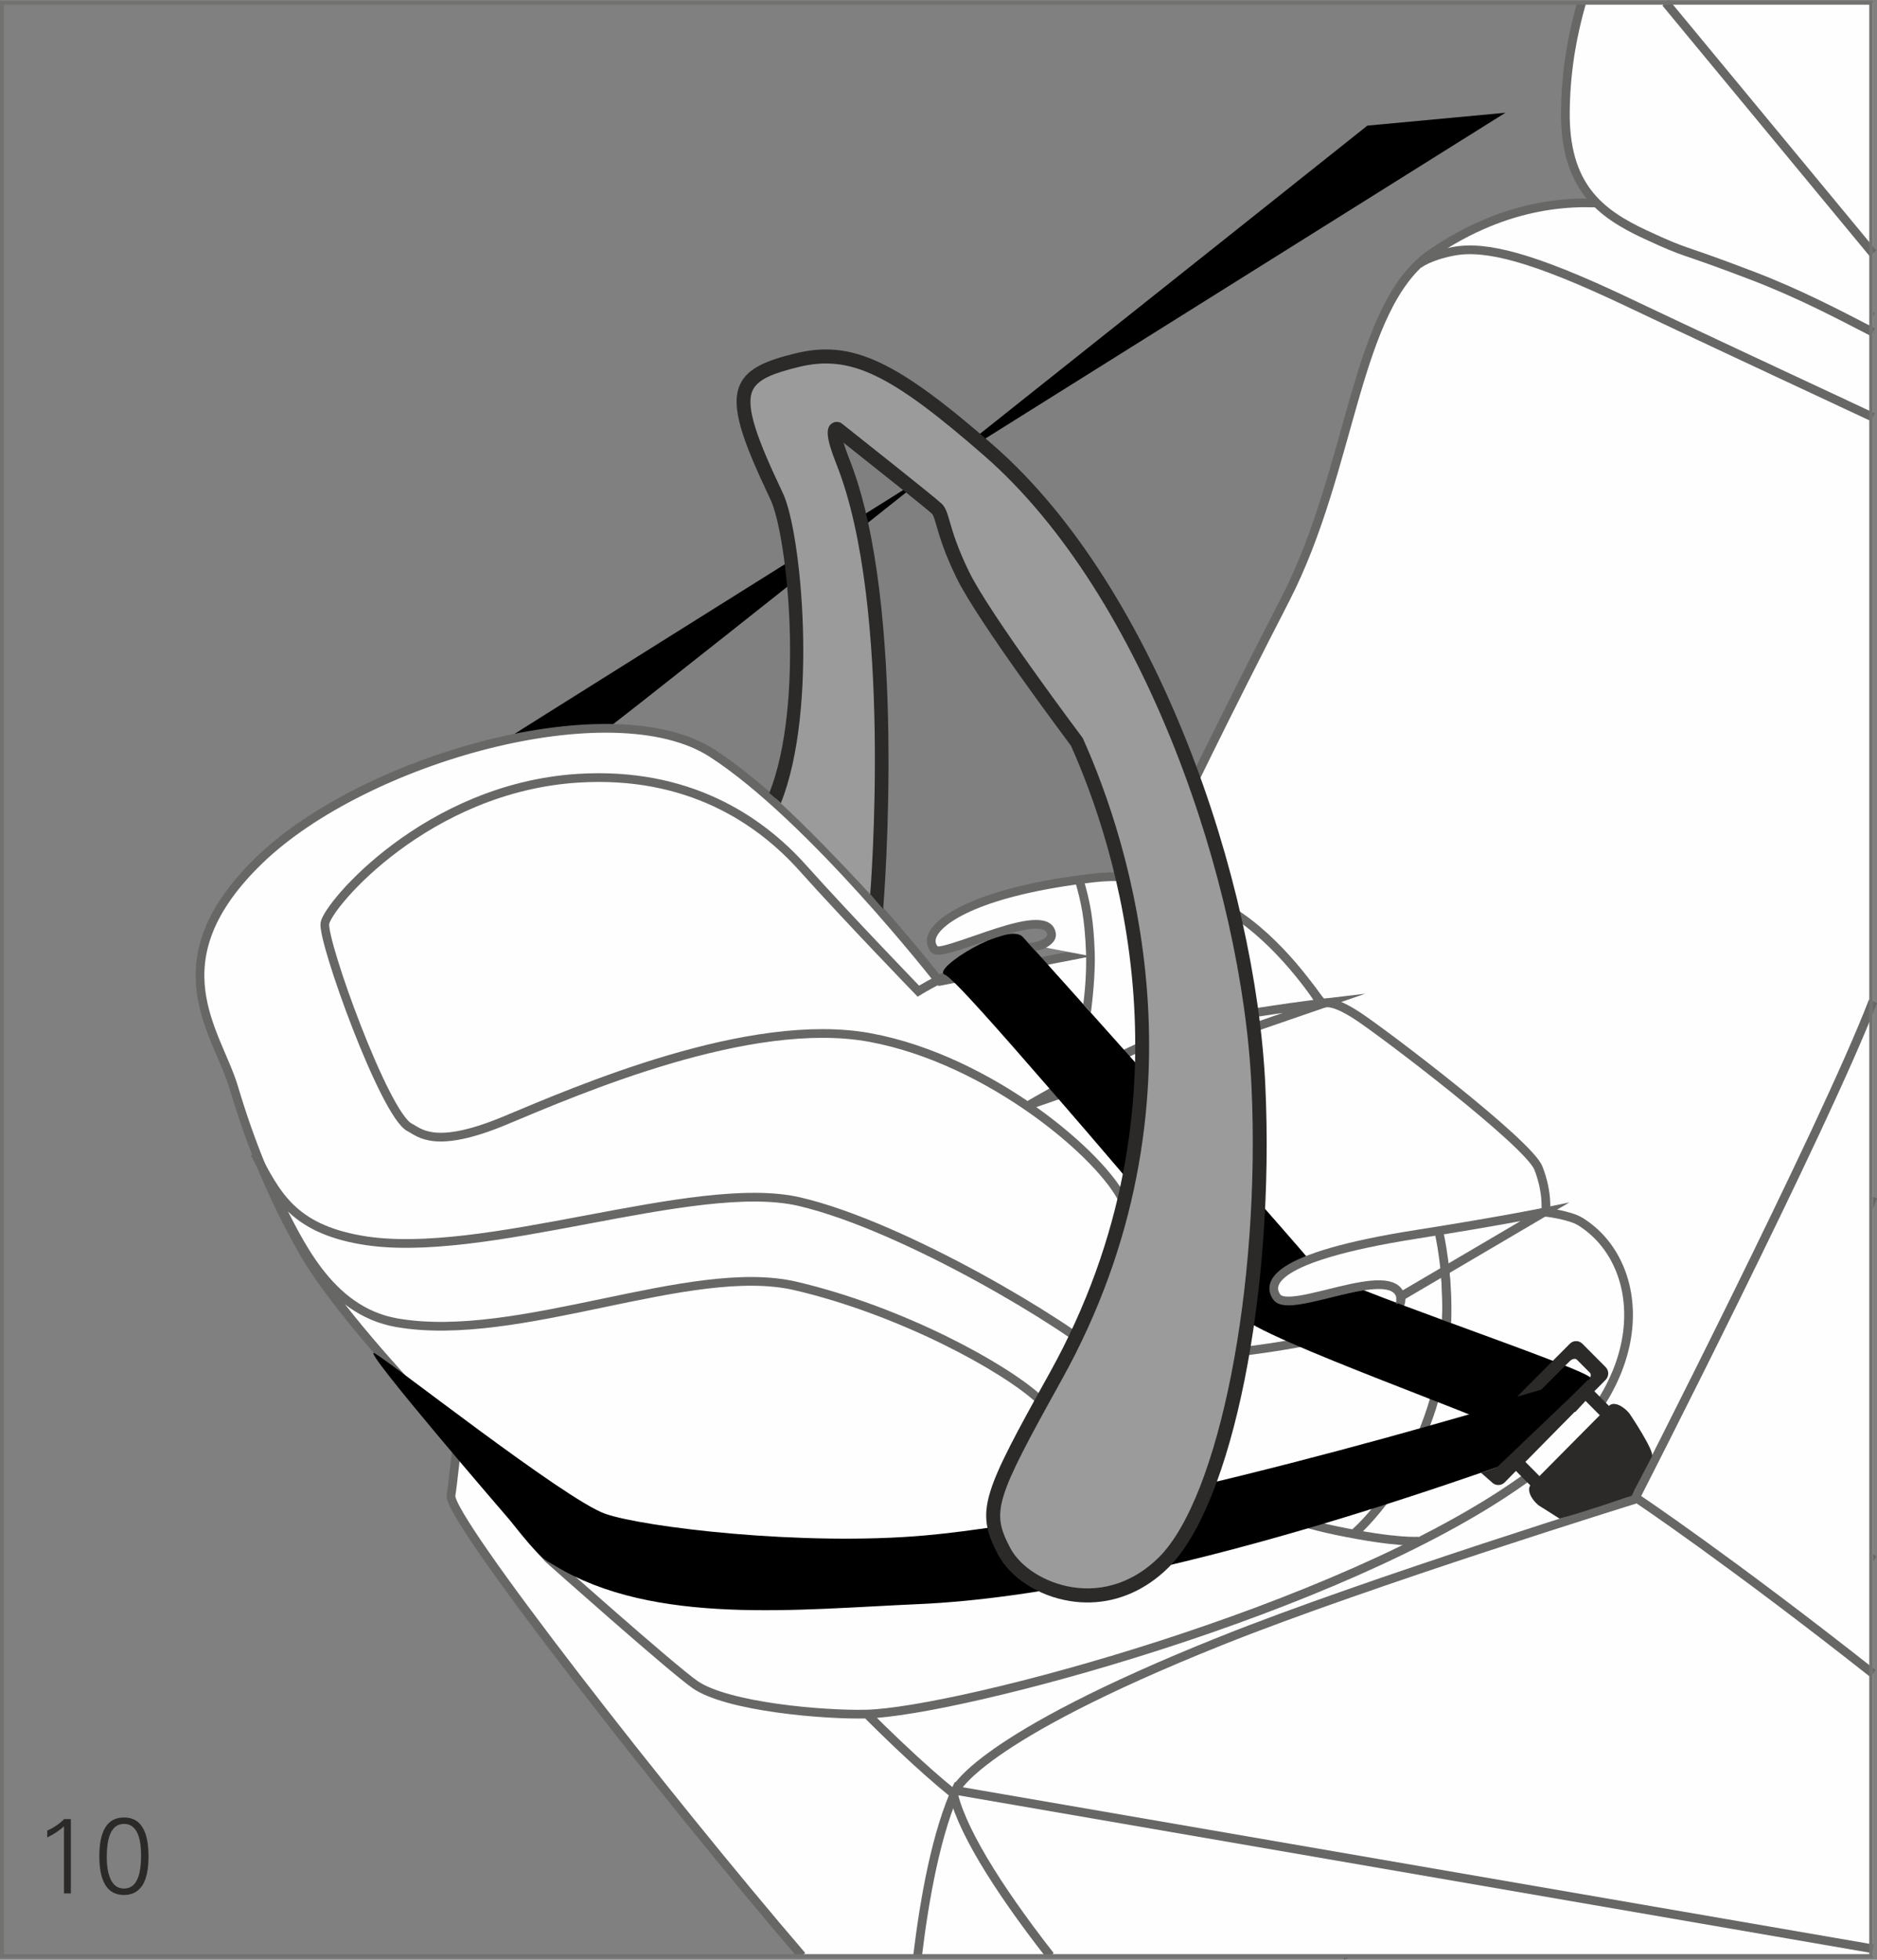
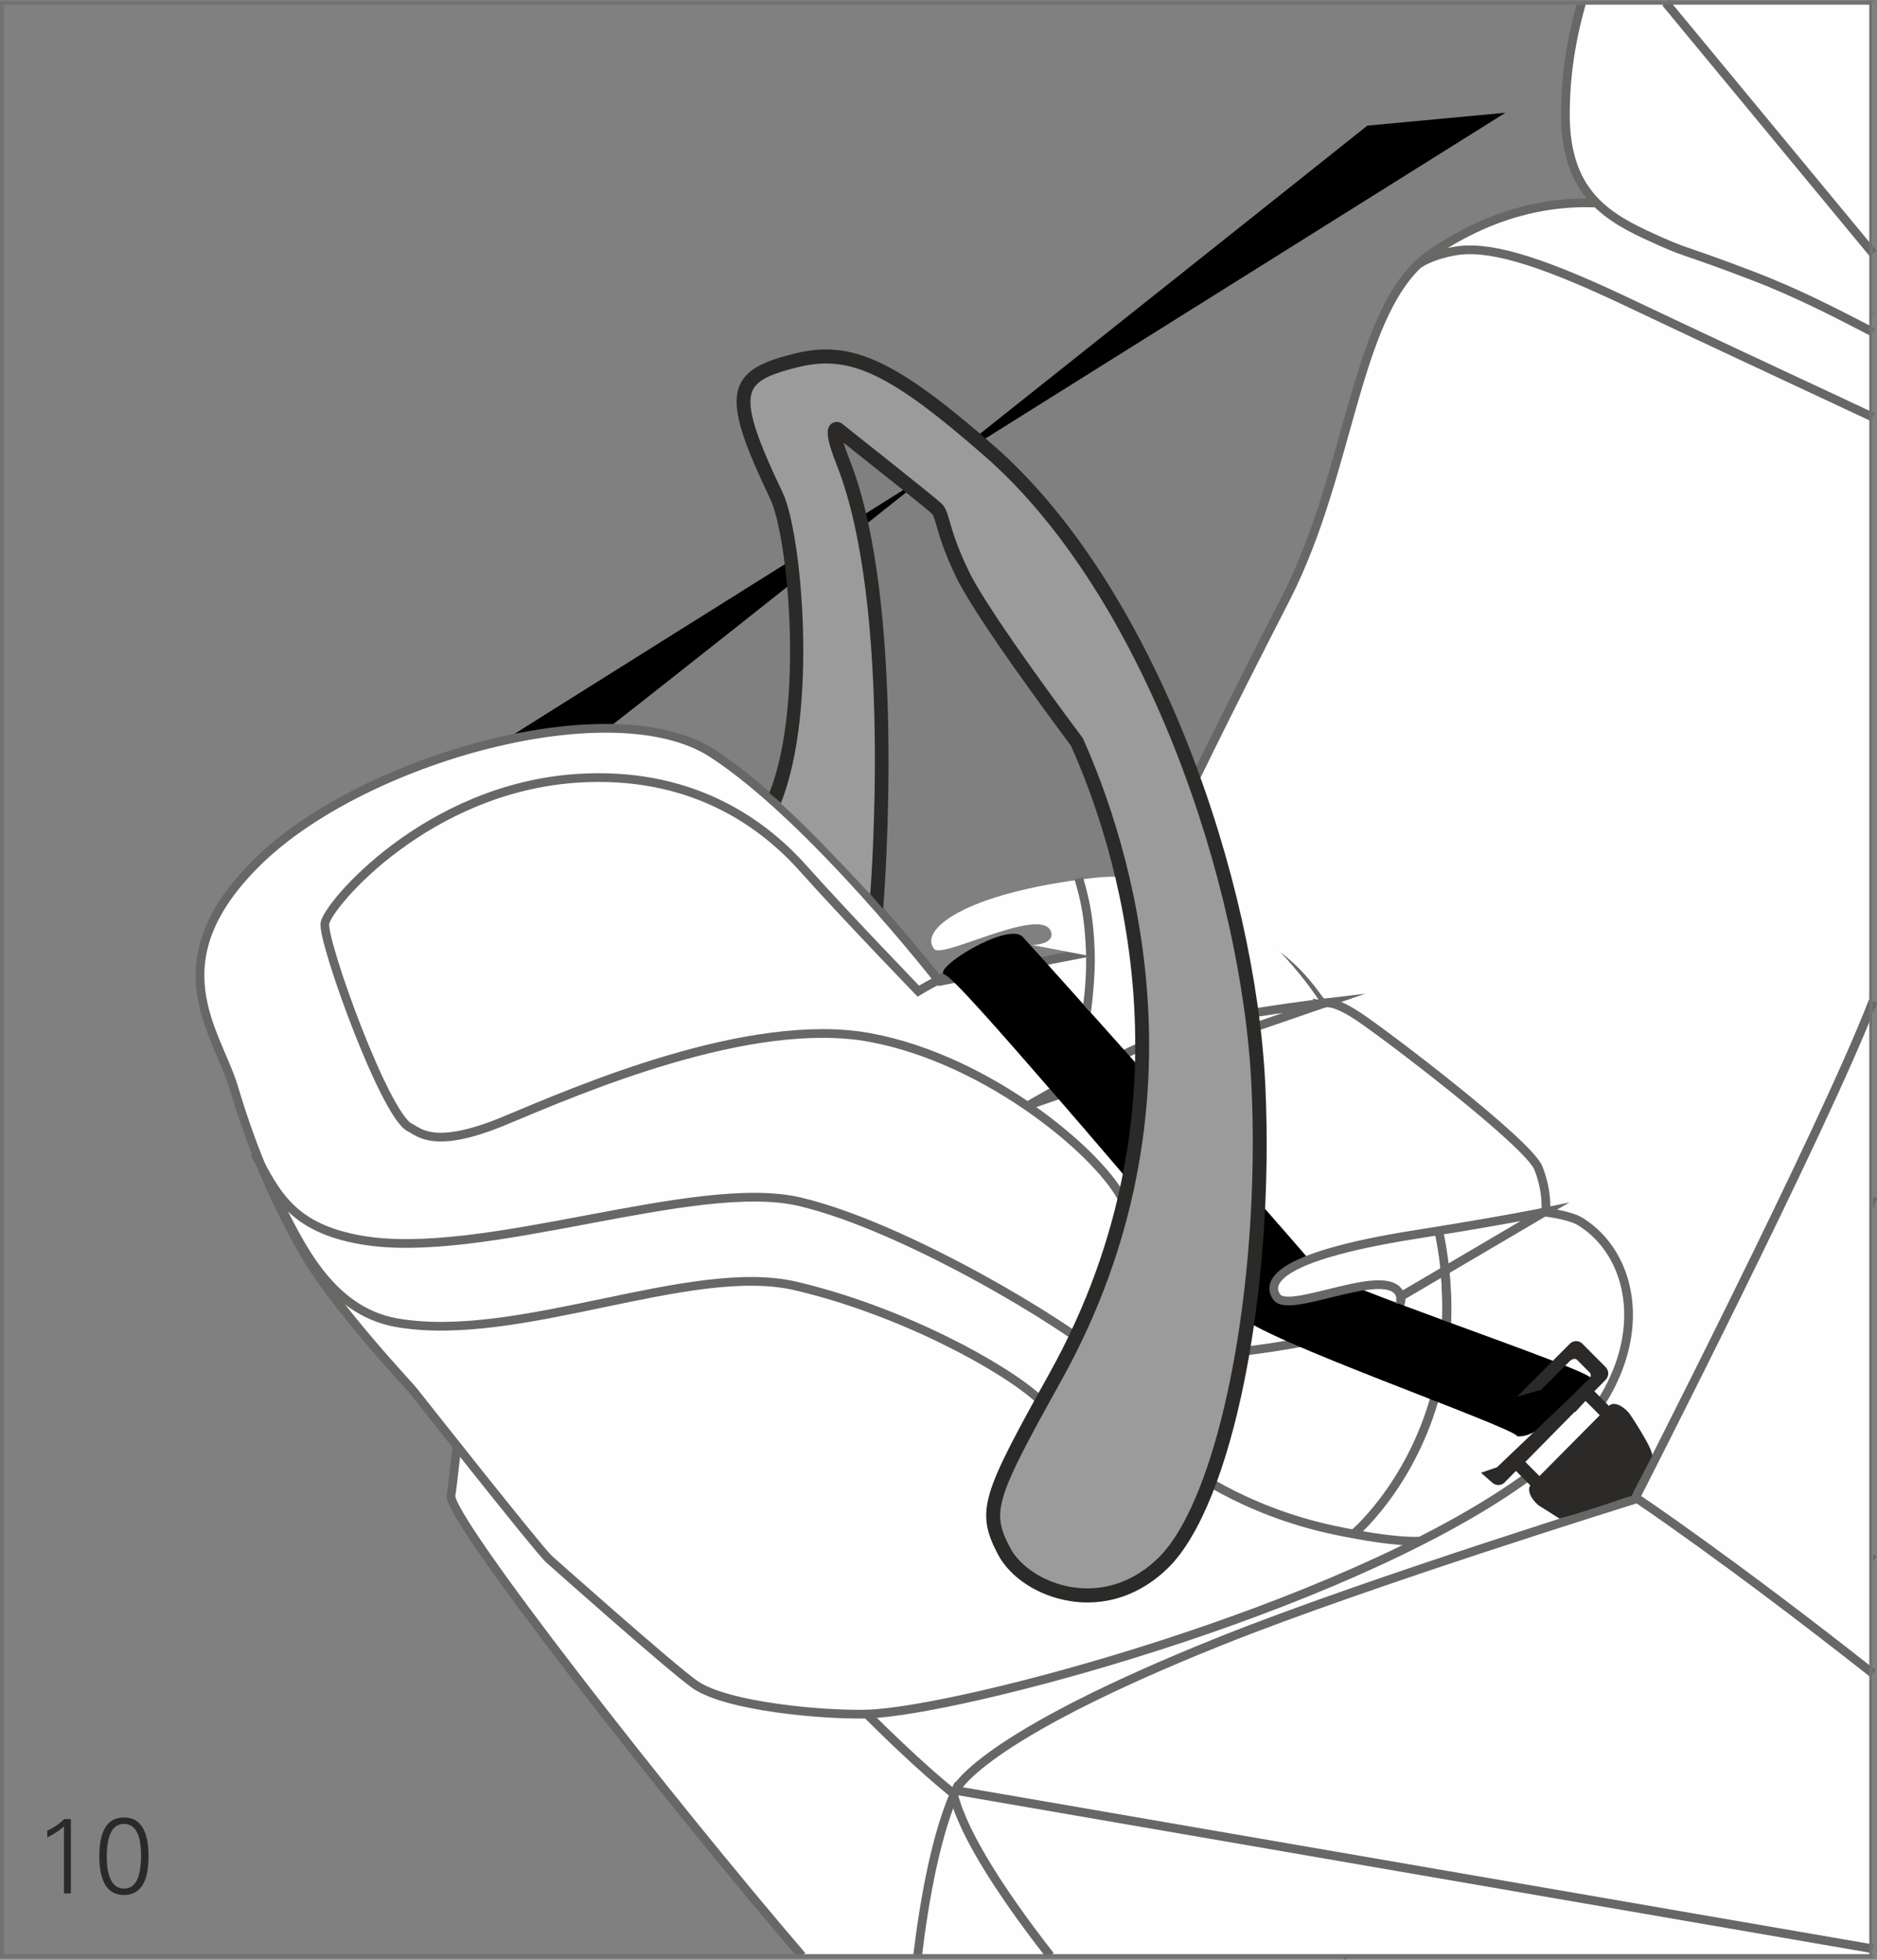
<svg xmlns="http://www.w3.org/2000/svg" xml:space="preserve" width="37.169mm" height="38.8mm" version="1.1" style="shape-rendering:geometricPrecision; text-rendering:geometricPrecision; image-rendering:optimizeQuality; fill-rule:evenodd; clip-rule:evenodd" viewBox="0 0 1441.32 1504.56">
  <rect x="0" y="0" width="1441.32" height="1504.56" fill="#808080" stroke="none" />
  <defs>
    <style type="text/css">
   
    .str3 {stroke:#2B2A29;stroke-width:10.03;stroke-miterlimit:10}
    .str1 {stroke:#9C9C9C;stroke-width:13.38;stroke-miterlimit:10}
    .str2 {stroke:#FEFEFE;stroke-width:6.69;stroke-miterlimit:10}
    .str0 {stroke:#676766;stroke-width:6.69;stroke-miterlimit:10}
    .str4 {stroke:#727271;stroke-width:2.95;stroke-miterlimit:4}
    .fil1 {fill:none;fill-rule:nonzero}
    .fil0 {fill:#FEFEFE;fill-rule:nonzero}
    .fil3 {fill:#676766;fill-rule:nonzero}
    .fil4 {fill:#2B2A29;fill-rule:nonzero}
    .fil5 {fill:#9B9B9B;fill-rule:nonzero}
    .fil2 {fill:black;fill-rule:nonzero}
   
  </style>
  </defs>
  <g id="Слой_x0020_1">
    <path class="fil0" d="M1314.81 187.9l123.39 55.25 0 949.96c-21.54,30.04 -49.97,63.55 -76.18,86.34 -133.67,116.08 -237.28,180.04 -331.17,222.06l-415.08 0c-101.74,-118.43 -272.89,-337.12 -269.45,-353.6 2.82,-13.52 12.38,-152.66 49.36,-193.54 59.73,-66.09 441.26,-151.92 441.26,-151.92 0,0 -32.48,12.57 150.03,-342.38 52.06,-101.28 53,-224.98 112.23,-265.51 59.25,-40.48 112.01,-41.63 146.21,-36.94 34.08,4.61 51.03,13.16 51.03,13.16l18.37 17.13z" />
    <path class="fil1 str0" d="M1314.81 187.9l123.39 55.25m0 949.96c-21.54,30.04 -49.97,63.55 -76.18,86.34 -133.67,116.08 -237.28,180.04 -331.17,222.06m-415.08 0c-101.74,-118.43 -272.89,-337.12 -269.45,-353.6 2.82,-13.52 12.38,-152.66 49.36,-193.54 59.73,-66.09 441.26,-151.92 441.26,-151.92 0,0 -32.48,12.57 150.03,-342.38 52.06,-101.28 53,-224.98 112.23,-265.51 59.25,-40.48 112.01,-41.63 146.21,-36.94 34.08,4.61 51.03,13.16 51.03,13.16l18.37 17.13" />
    <path class="fil1 str0" d="M1089.32 202.85c0,0 7.73,-6.35 27.02,-9.96 24.53,-4.56 60.8,4.51 133.63,39.13 41.98,19.99 130.9,61.53 188.23,88.28m0 598.49c-31.29,82.38 -62.02,161.15 -74.42,186.37 -74.68,151.93 -588.77,275.29 -600.47,290 -11.77,14.76 -285.26,-241.31 -358.57,-450.34" />
    <path class="fil0" d="M1438.2 255.01c-26.19,-13.5 -56.51,-29.61 -93.68,-43.75 -58.47,-22.33 -46.06,-14.97 -81.1,-31.22 -35.05,-16.32 -62.32,-37.04 -61.38,-95.37 0.45,-32.54 5.84,-59.33 12.44,-82.53l223.72 0 0 252.87z" />
    <path class="fil1 str0" d="M1438.2 255.01c-26.19,-13.5 -56.51,-29.61 -93.68,-43.75 -58.47,-22.33 -46.06,-14.97 -81.1,-31.22 -35.05,-16.32 -62.32,-37.04 -61.38,-95.37 0.45,-32.54 5.84,-59.33 12.44,-82.53" />
    <polygon class="fil0" points="1438.2,194.47 1279.1,2.13 1438.2,2.13 " />
    <line class="fil1 str0" x1="1438.2" y1="194.47" x2="1279.1" y2="2.13" />
    <path class="fil0" d="M1254.51 1152.43c0,0 146.3,-286.26 183.69,-383.7l0 732.77 -733.6 0c5.36,-44.08 14.46,-95.59 30.87,-130.47l519.04 -218.6z" />
    <path class="fil1 str0" d="M1254.51 1152.43c0,0 146.3,-286.26 183.69,-383.7m-733.6 732.77c5.36,-44.08 14.46,-95.59 30.87,-130.47l519.04 -218.6" />
    <path class="fil1 str0" d="M806.49 1501.51c-41.59,-53.21 -70.65,-100.35 -75.32,-129.03m105.77 -570.03c190.85,106.77 396.69,316.4 418.74,349.63" />
    <path class="fil0" d="M733.74 1374.54c0,0 15.33,-39.43 204.29,-114.97 113.3,-45.28 319.25,-109.04 319.25,-109.04 0,0 71.19,47.71 180.92,134.26l0 211.37 -704.46 -121.62z" />
    <path class="fil1 str0" d="M733.74 1374.54c0,0 15.33,-39.43 204.29,-114.97 113.3,-45.28 319.25,-109.04 319.25,-109.04 0,0 71.19,47.71 180.92,134.26m0 211.37l-704.46 -121.62" />
    <path class="fil2" d="M1156 86.55c0,0 -768.5,481.19 -767.03,480.77 20.96,-6.11 64.82,-9.75 77.64,-8.29 1.35,0.75 583.36,-462.58 583.36,-462.58l106.03 -9.9z" />
    <path class="fil1 str1" d="M824.82 806.11c192.63,102.14 403.04,307.33 425.93,340.17" />
    <path class="fil1 str2" d="M398.45 1024.7c0,0 46.31,82.42 55.32,92.53 8.95,10.04 14.95,1.48 0.56,-38.51 -14.39,-40.01 -38.54,-43.86 -38.54,-43.86l-17.35 -10.16zm0 0c0,0 46.31,82.42 55.32,92.53 8.95,10.04 14.95,1.48 0.56,-38.51 -14.39,-40.01 -38.54,-43.86 -38.54,-43.86l-17.35 -10.16z" />
    <path class="fil0 str0" d="M721.31 753.46c0,0 -97.99,-125.69 -174.38,-175.16 -76.42,-49.45 -266.43,3.65 -347.53,81.81 -81,78.13 -32.56,132.24 -19.9,174.81 12.72,42.55 28.7,82.78 53,125.53 24.29,42.76 81.81,103.41 84.5,106.88 2.73,3.4 94.43,119.76 104.34,129.44 0,0 94.53,84.16 112.39,96.53 24.61,17.06 98.65,23.48 131.82,22.64 70.12,-1.83 362.57,-79.23 503.26,-179.07 103.86,-70.66 96.88,-166.73 44.71,-199.03 -8.24,-5.09 -26.61,-7.18 -26.61,-7.18 0,0 1.89,-15.02 -5.63,-33.95 -7.5,-19 -117.21,-102.49 -138.46,-116.5 -21.41,-14.13 -25.84,-9.36 -27.18,-10.07 -3.24,-1.75 -34.92,-47.32 -78.1,-58.77l-216.22 42.09z" />
    <path class="fil1 str0" d="M195.6 885.58c16.38,31.01 28.61,57.13 81.75,66.37 93.45,16.36 255.94,-48.11 336.59,-29.4 80.61,18.85 207.15,95.33 234.05,120.63m-635.42 -122.49c16.31,31.01 39.03,85.52 92.12,94.79 93.53,16.32 225.53,-46.99 306.16,-28.23 80.56,18.78 160.74,62.38 187.7,87.59m-61.41 -330.87c-19.81,9.49 -31.96,16.96 -31.96,16.96 0,0 -55.02,-56.91 -88.61,-94.44 -33.57,-37.57 -88.55,-74.2 -172.48,-69.03 -116.24,7.26 -192.36,97.39 -194.61,111.38 -2.12,13.8 45.88,147.18 65.12,156.7 7.32,3.64 18.84,17.32 72.87,-5.14 56.1,-23.43 188.36,-80.96 280.72,-63.84 92.35,17.1 179.07,91.43 194.82,126.26m149.22 -156.21c-46.55,-67.44 -122.3,-69.48 -186.92,-54.37" />
    <path class="fil0 str0" d="M790.6 848.18c0,0 96.98,-56.84 141.86,-65.31 41.94,-7.88 85.42,-13.01 85.42,-13.01l-227.28 78.32z" />
    <path class="fil1 str0" d="M1105.84 945.15c0,0 10.63,55.58 0.83,106.99 -15.54,81.53 -66.27,124.65 -66.27,124.65m48.98 6.31c0,0 -16.21,1.78 -63.86,-8.14 -73.41,-15.29 -117.92,-51.16 -117.92,-51.16 -18.32,-8.17 46.66,-86.35 46.66,-86.35 0,0 130.51,-14.5 121.08,-42.67" />
    <path class="fil2" d="M725.45 748.24c5.98,2.15 42.82,44.18 84.94,92.67 61.83,71.15 135.69,159.43 142.35,169.26 11.37,16.61 210.29,85.73 212.3,92.48 19.15,2.05 47.29,-34.45 56.39,-44.75 -2.49,-7.14 -203.57,-73.64 -211.13,-84.68 -7.55,-11.08 -213.41,-241.79 -224.95,-253.94 -11.48,-12.09 -70.78,25.02 -59.91,28.96z" />
-     <path class="fil2" d="M287.33 1038.79c7.92,3.23 146.39,112.51 177.4,123.37 29.4,10.31 151.99,25.07 246.16,16.58 153.02,-13.79 423.58,-93.65 512.11,-121.31 0.42,5.57 -47.75,52.25 -62.63,65.65 -11,1.75 -267.8,100.34 -455.42,108.45 -91.78,3.99 -202.86,16.77 -278.89,-29.55 -7.83,-4.73 -9.43,-3.16 -34.72,-35.12 0,0 -114.09,-132.17 -104.01,-128.07z" />
    <path class="fil0" d="M1012.56 767.54c0,0 -28.95,-44.87 -67.65,-68.36 -9.02,-5.46 -55.08,-23.93 -79.77,-25.8 -7.52,-0.57 -15.99,-0.48 -25.69,0.64 -100.33,11.64 -134.14,40.38 -122.01,54.65 6.65,7.71 85.87,-35.46 89.97,-12.01 1.12,6.55 -9.28,8.85 -14.79,8.84l219.93 42.04z" />
-     <path class="fil3" d="M1009.73 769.36c-0.29,-0.44 -28.97,-44.52 -66.55,-67.29 -8.56,-5.2 -54.38,-23.54 -78.28,-25.35 -8,-0.6 -16.18,-0.4 -25.06,0.63 -86.14,10 -116.48,31.3 -120.82,42.3 -1.03,2.64 -0.71,4.88 0.97,6.85 2.52,0.78 17.4,-4.36 28.26,-8.14 22.94,-7.92 46.65,-16.13 57.24,-9.89 2.83,1.67 4.63,4.31 5.2,7.62 0.45,2.59 -0.22,5.02 -1.92,7.03 -3.82,4.53 -9.67,6.63 -13.87,6.63 -0.03,0 -5.39,-5.93 -5.36,-5.93 5.94,0.36 13.46,-3.19 14.13,-5.03 0.22,-0.62 0.55,-0.94 0.42,-1.56 -0.23,-1.41 -0.86,-2.34 -2,-3 -7.91,-4.69 -33.2,4.08 -51.66,10.45 -21.8,7.55 -31.63,10.71 -35.54,6.17 -3.3,-3.88 -4.04,-8.72 -2.09,-13.65 6.06,-15.41 42.76,-36.83 126.25,-46.5 9.19,-1.08 18.06,-1.3 26.33,-0.66 25.32,1.9 72.07,20.73 81.26,26.28 38.91,23.6 67.5,67.54 68.7,69.4l-5.62 3.63z" />
    <path class="fil0" d="M1214.4 1071.45l-47.03 47.7c-1.73,1.71 -2.12,4.19 -0.21,6.12l12.04 12.13c1.92,1.93 4.91,2.14 6.6,0.4l8.33 -8.48c0.47,0.73 1.12,1.59 1.85,2.35l14.15 14.21c2.25,2.25 4.85,3.2 5.9,2.09l27.04 -27.4c1.08,-1.12 0.16,-3.71 -2.11,-5.99l-14.15 -14.18c-0.73,-0.78 -1.59,-1.41 -2.38,-1.85l8.4 -8.52c1.73,-1.75 1.53,-4.7 -0.4,-6.66l-12.08 -12.13c-1.9,-1.87 -4.28,-1.59 -5.95,0.22z" />
    <path class="fil1 str3" d="M1214.4 1071.45l-47.03 47.7c-1.73,1.71 -2.12,4.19 -0.21,6.12l12.04 12.13c1.92,1.93 4.91,2.14 6.6,0.4l8.33 -8.48c0.47,0.73 1.12,1.59 1.85,2.35l14.15 14.21c2.25,2.25 4.85,3.2 5.9,2.09l27.04 -27.4c1.08,-1.12 0.16,-3.71 -2.11,-5.99l-14.15 -14.18c-0.73,-0.78 -1.59,-1.41 -2.38,-1.85l8.4 -8.52c1.73,-1.75 1.53,-4.7 -0.4,-6.66l-12.08 -12.13c-1.9,-1.87 -4.28,-1.59 -5.95,0.22z" />
    <path class="fil4" d="M1268.38 1118.4l-15.5 29.98c0,0 -40.97,13.86 -55.31,17.5 -8.52,-5.49 -16.25,-10.26 -16.25,-10.26 -6.32,-5.38 -8.93,-12.44 -5.88,-15.64l60.28 -60.82c3.14,-3.17 10.15,-0.48 15.47,5.96 0,0 20.36,30.11 17.2,33.28z" />
    <path class="fil4" d="M1232.9 1049.52l-17.77 -17.86c-2.67,-2.74 -7.1,-2.75 -9.74,0.03l-40.43 40.57 18.52 -5.36 21.79 -21.8c1.81,-1.86 4.42,-2.46 5.6,-1.22l9.97 10c1.23,1.26 0.68,3.82 -1.19,5.69l-70.16 66.91 -12.26 4.18 8.47 7.45c2.7,2.66 7.06,2.65 9.73,-0.06l77.47 -78.7c2.72,-2.76 2.72,-7.15 0,-9.82z" />
    <path class="fil3" d="M837.7 777.47l-5.86 -6.53c0.95,-7.48 2.67,-23.28 2.09,-39.75 -0.97,-25.58 -3.61,-38.41 -8.78,-55.94l6.43 -1.87c6.03,20.41 8.15,33.86 9.04,57.57 0.6,16.96 -1.95,38.92 -2.93,46.53z" />
    <path class="fil5" d="M827.01 569.79c12.41,27.8 115,251.26 -16.28,487.37 -51.43,92.56 -55.51,103.52 -39.66,133.85 15.9,30.41 76.5,54.39 122.52,9.02 46.01,-45.46 80.42,-203.8 72.9,-366.06 -7.61,-162.25 -85.42,-381.48 -206.88,-487.58 -72.65,-63.48 -105.61,-79.7 -147.46,-69.47 -49.66,12.16 -53.56,24.52 -15.69,104.34 12.98,27.18 27.1,160.41 -1.24,231.63 11.07,9.69 24.71,23.17 37.51,36.24 21.54,22.04 40.62,42.97 40.62,42.97 0,0 18.52,-225.16 -25.86,-337.03 -11.42,-28.85 -4.16,-25.24 -4.16,-25.24 0,0 71.34,56.35 76.28,61.19 4.94,4.86 3.66,17.32 19.93,50.77 16.24,33.39 87.47,128.02 87.47,128.02z" />
    <path class="fil4" d="M837.36 1230.22c-5.2,0.14 -10.45,-0.18 -15.75,-1.07 -24.28,-3.83 -46.04,-17.98 -55.43,-36.03 -17.51,-33.5 -11.6,-46.61 39.75,-138.92 116.06,-208.86 50.15,-406.4 16.46,-481.64 -2.71,-3.76 -71.52,-95.31 -87.81,-128.77 -9.63,-19.77 -13.18,-32.2 -15.54,-40.44 -1.31,-4.54 -2.26,-7.81 -3.34,-8.88 -3.13,-3.1 -39.85,-32.34 -67.96,-54.61 0.9,3.04 2.33,7.2 4.56,12.8 44.3,111.75 26.65,335.93 25.87,345.19l-9.95 -11.35c0.19,-2.26 17.57,-220.42 -25.81,-329.82 -8.49,-21.3 -7.95,-27.65 -4.37,-31.01 2.3,-2.15 5.4,-2.09 7.48,-1.1l0.93 0.6c7.28,5.79 71.7,56.69 76.68,61.57 3.12,3.05 4.31,7.26 6.14,13.6 2.27,7.88 5.69,19.76 14.9,38.68 15.83,32.55 86.2,126.19 86.91,127.13l0.6 1.04c34.8,77.66 102,279.16 -16.47,492.23 -51.47,92.6 -54.05,101 -39.6,128.73 7.76,14.9 26.91,27.07 47.7,30.37 24.08,3.85 47.63,-4.22 66.38,-22.71 46.46,-45.9 78.47,-208.25 71.3,-361.97 -7.21,-153.98 -81.52,-375.87 -204.99,-483.78 -72.46,-63.3 -103.14,-77.95 -142.74,-68.3 -18.8,4.58 -31.22,9.18 -35.28,17.85 -5.96,12.71 3.98,38.55 23.15,78.92 14.27,29.85 27.35,165.68 -1.49,238.03l-8.9 -7.77c27.29,-68.55 14.08,-197.73 0.77,-225.58 -21.51,-45.36 -31,-71.45 -23.15,-88.2 5.88,-12.56 20.58,-18.38 42.37,-23.7 43.28,-10.62 77.41,5.24 152.2,70.63 125.76,109.85 201.35,335.17 208.7,491.42 7.39,159 -25.32,321.61 -74.47,370.18 -17.17,16.91 -37.93,26.09 -59.78,26.68z" />
    <path class="fil0 str0" d="M1075.52 995.46c-6.38,-26.55 -84.84,14.22 -95.03,0.4 -6.95,-9.5 -6.14,-30.4 106.95,-48.21 67.07,-10.59 98.48,-17.13 98.48,-17.13l-110.4 64.94z" />
    <path class="fil3" d="M1114.32 1015.75l-6.98 -2.56c1.49,-37.39 -5.72,-66.9 -5.8,-67.2l6.51 -1.56c0.29,1.27 7.79,32.97 6.27,71.31z" />
    <polygon class="fil1 str4" points="1.48,1501.72 1436.83,1501.72 1436.83,2.13 1.48,2.13 " />
    <path class="fil4" d="M36.29 1405.3c1.77,-0.58 3.98,-1.77 6.63,-3.56 2.68,-1.79 4.77,-3.51 6.28,-5.21l5.21 0 0 57.07 -5.28 0 0 -51.49c-3.47,3.23 -7.75,6.07 -12.84,8.52l0 -5.33zm39.97 19.78c0,-9.75 1.56,-17.15 4.65,-22.17 3.12,-5.05 7.91,-7.58 14.38,-7.58 6.33,0 11.03,2.51 14.1,7.52 3.09,5 4.65,12.4 4.65,22.24 0,10.21 -1.61,17.73 -4.84,22.55 -3.23,4.79 -7.89,7.19 -13.91,7.19 -6.47,0 -11.26,-2.56 -14.38,-7.65 -3.09,-5.1 -4.65,-12.47 -4.65,-22.08zm5.72 0.74c0,7.4 1.09,13.26 3.28,17.59 2.21,4.3 5.54,6.47 9.98,6.47 4.28,0 7.54,-2.05 9.75,-6.17 2.21,-4.14 3.33,-10.56 3.33,-19.24 0,-8.07 -1.12,-14.15 -3.33,-18.17 -2.21,-4.03 -5.47,-6.05 -9.75,-6.05 -4.44,0 -7.77,2.14 -9.98,6.42 -2.19,4.26 -3.28,10.63 -3.28,19.15z" />
  </g>
</svg>